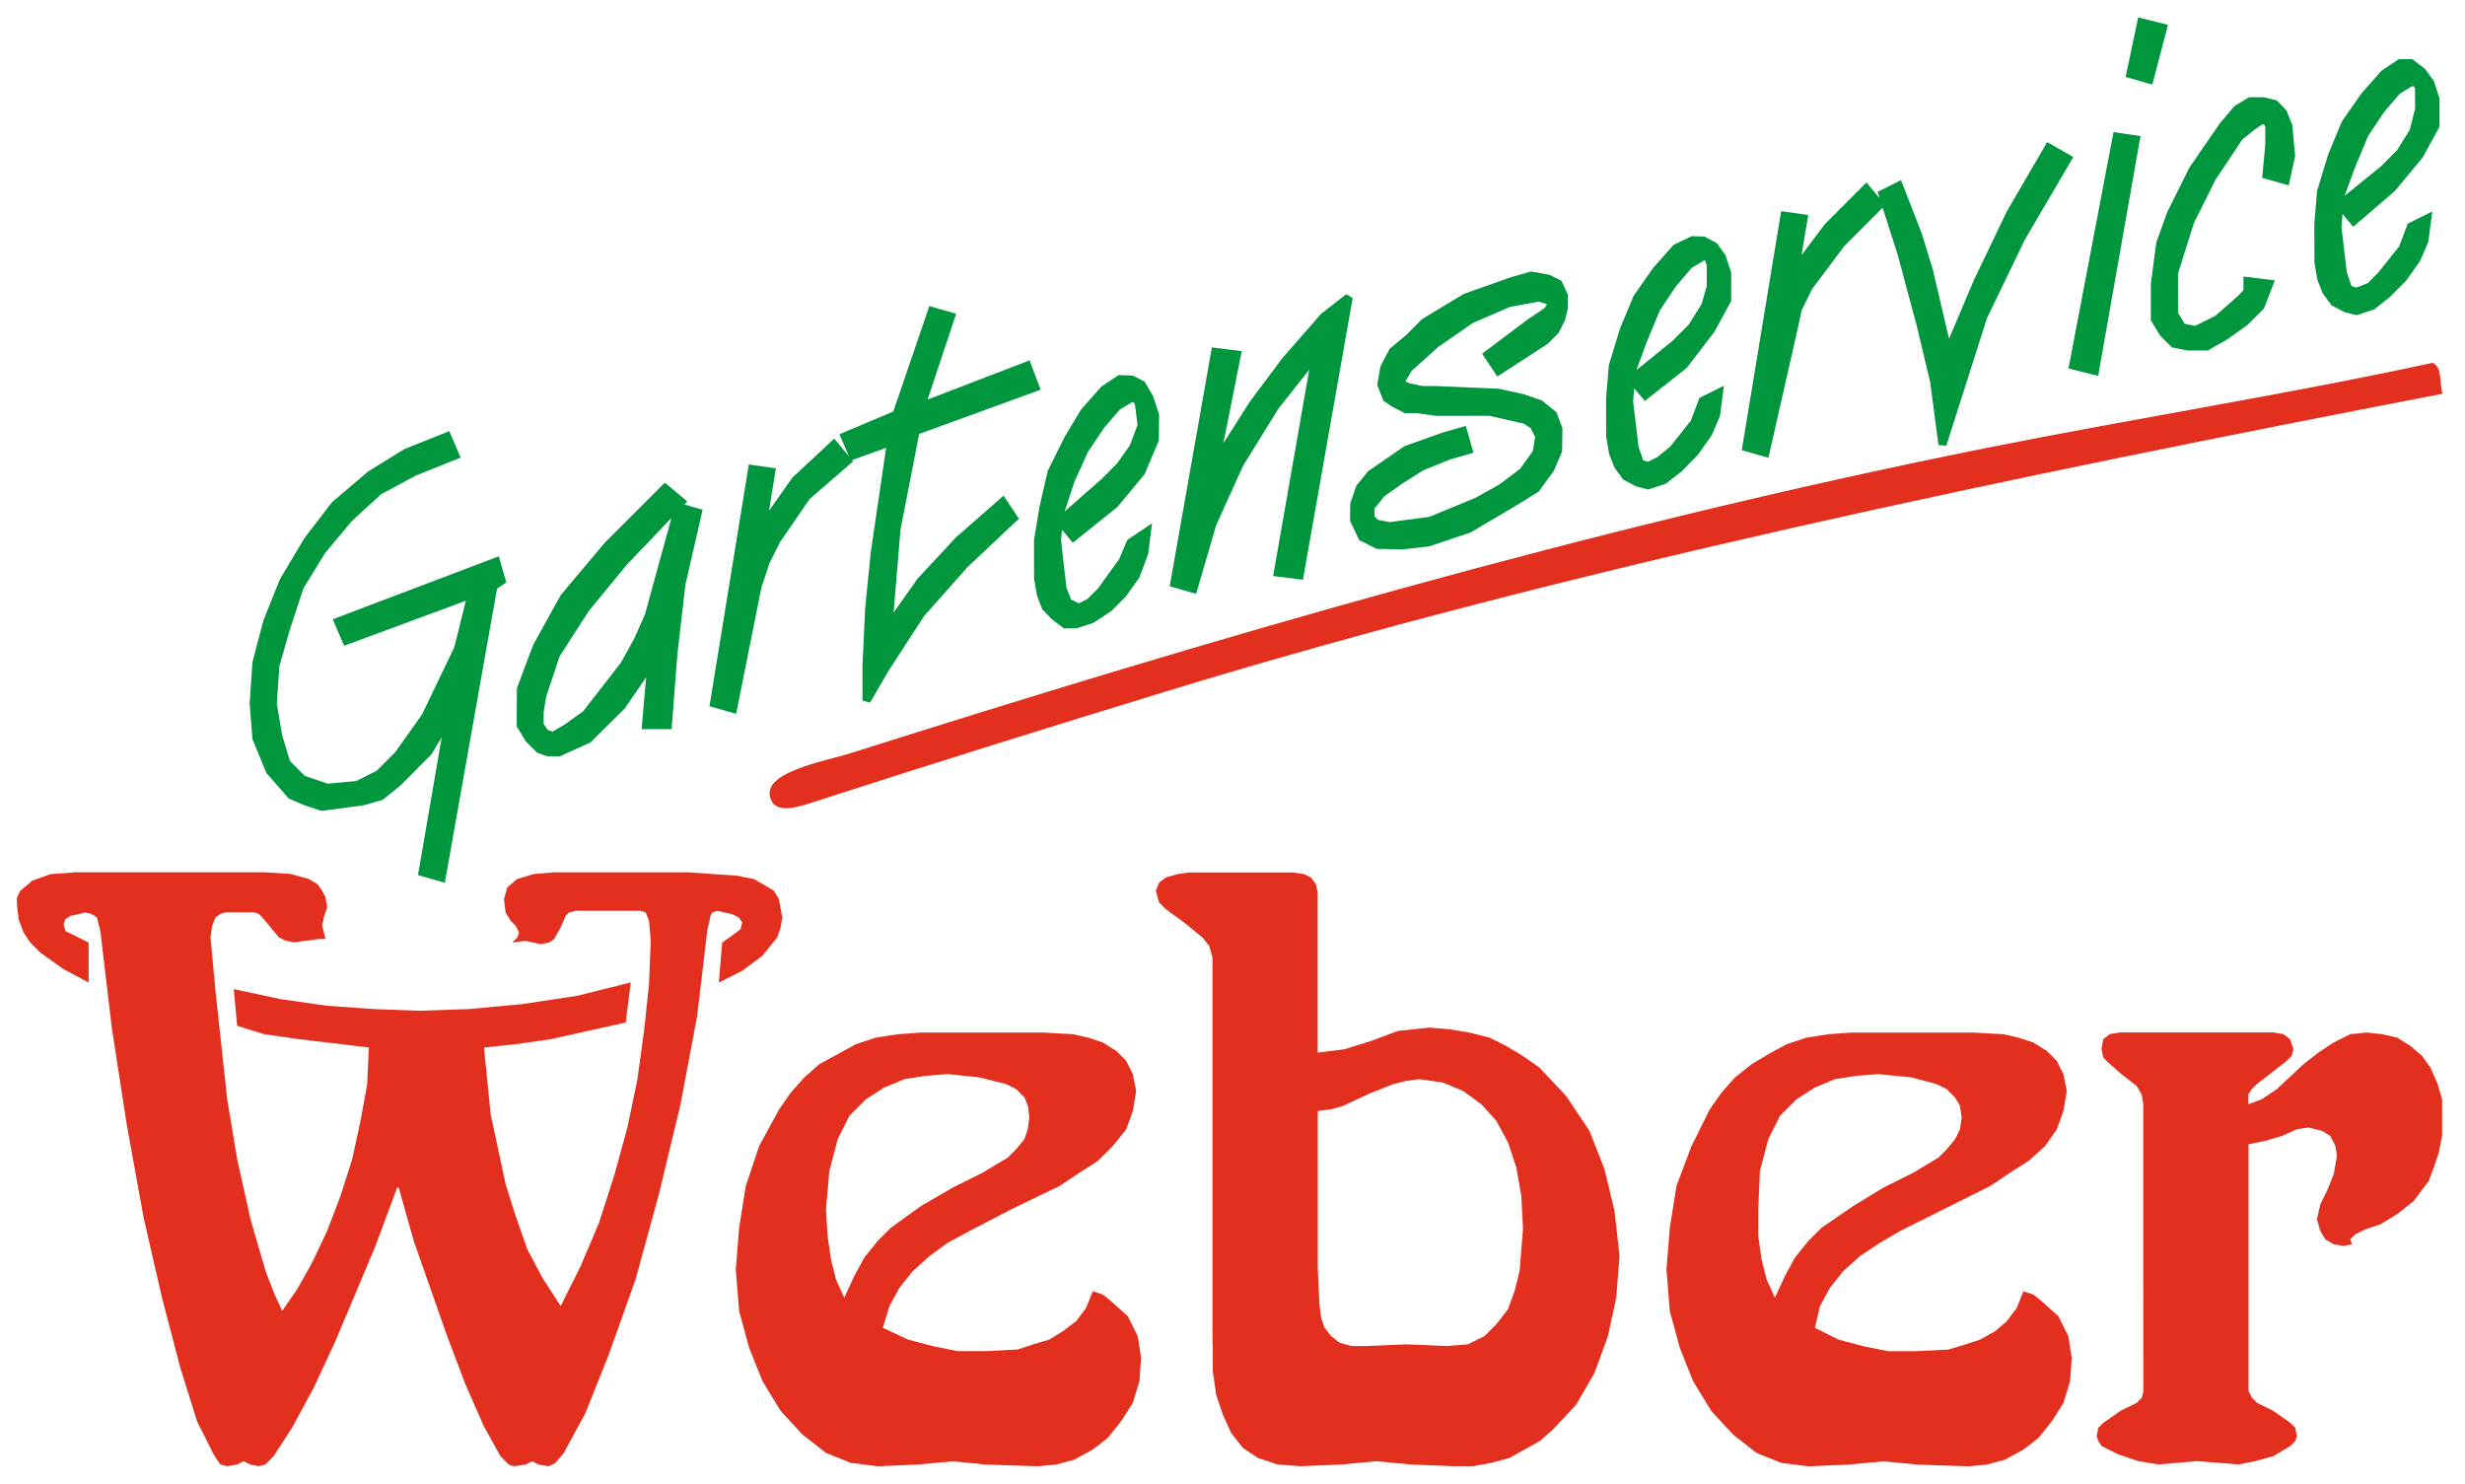
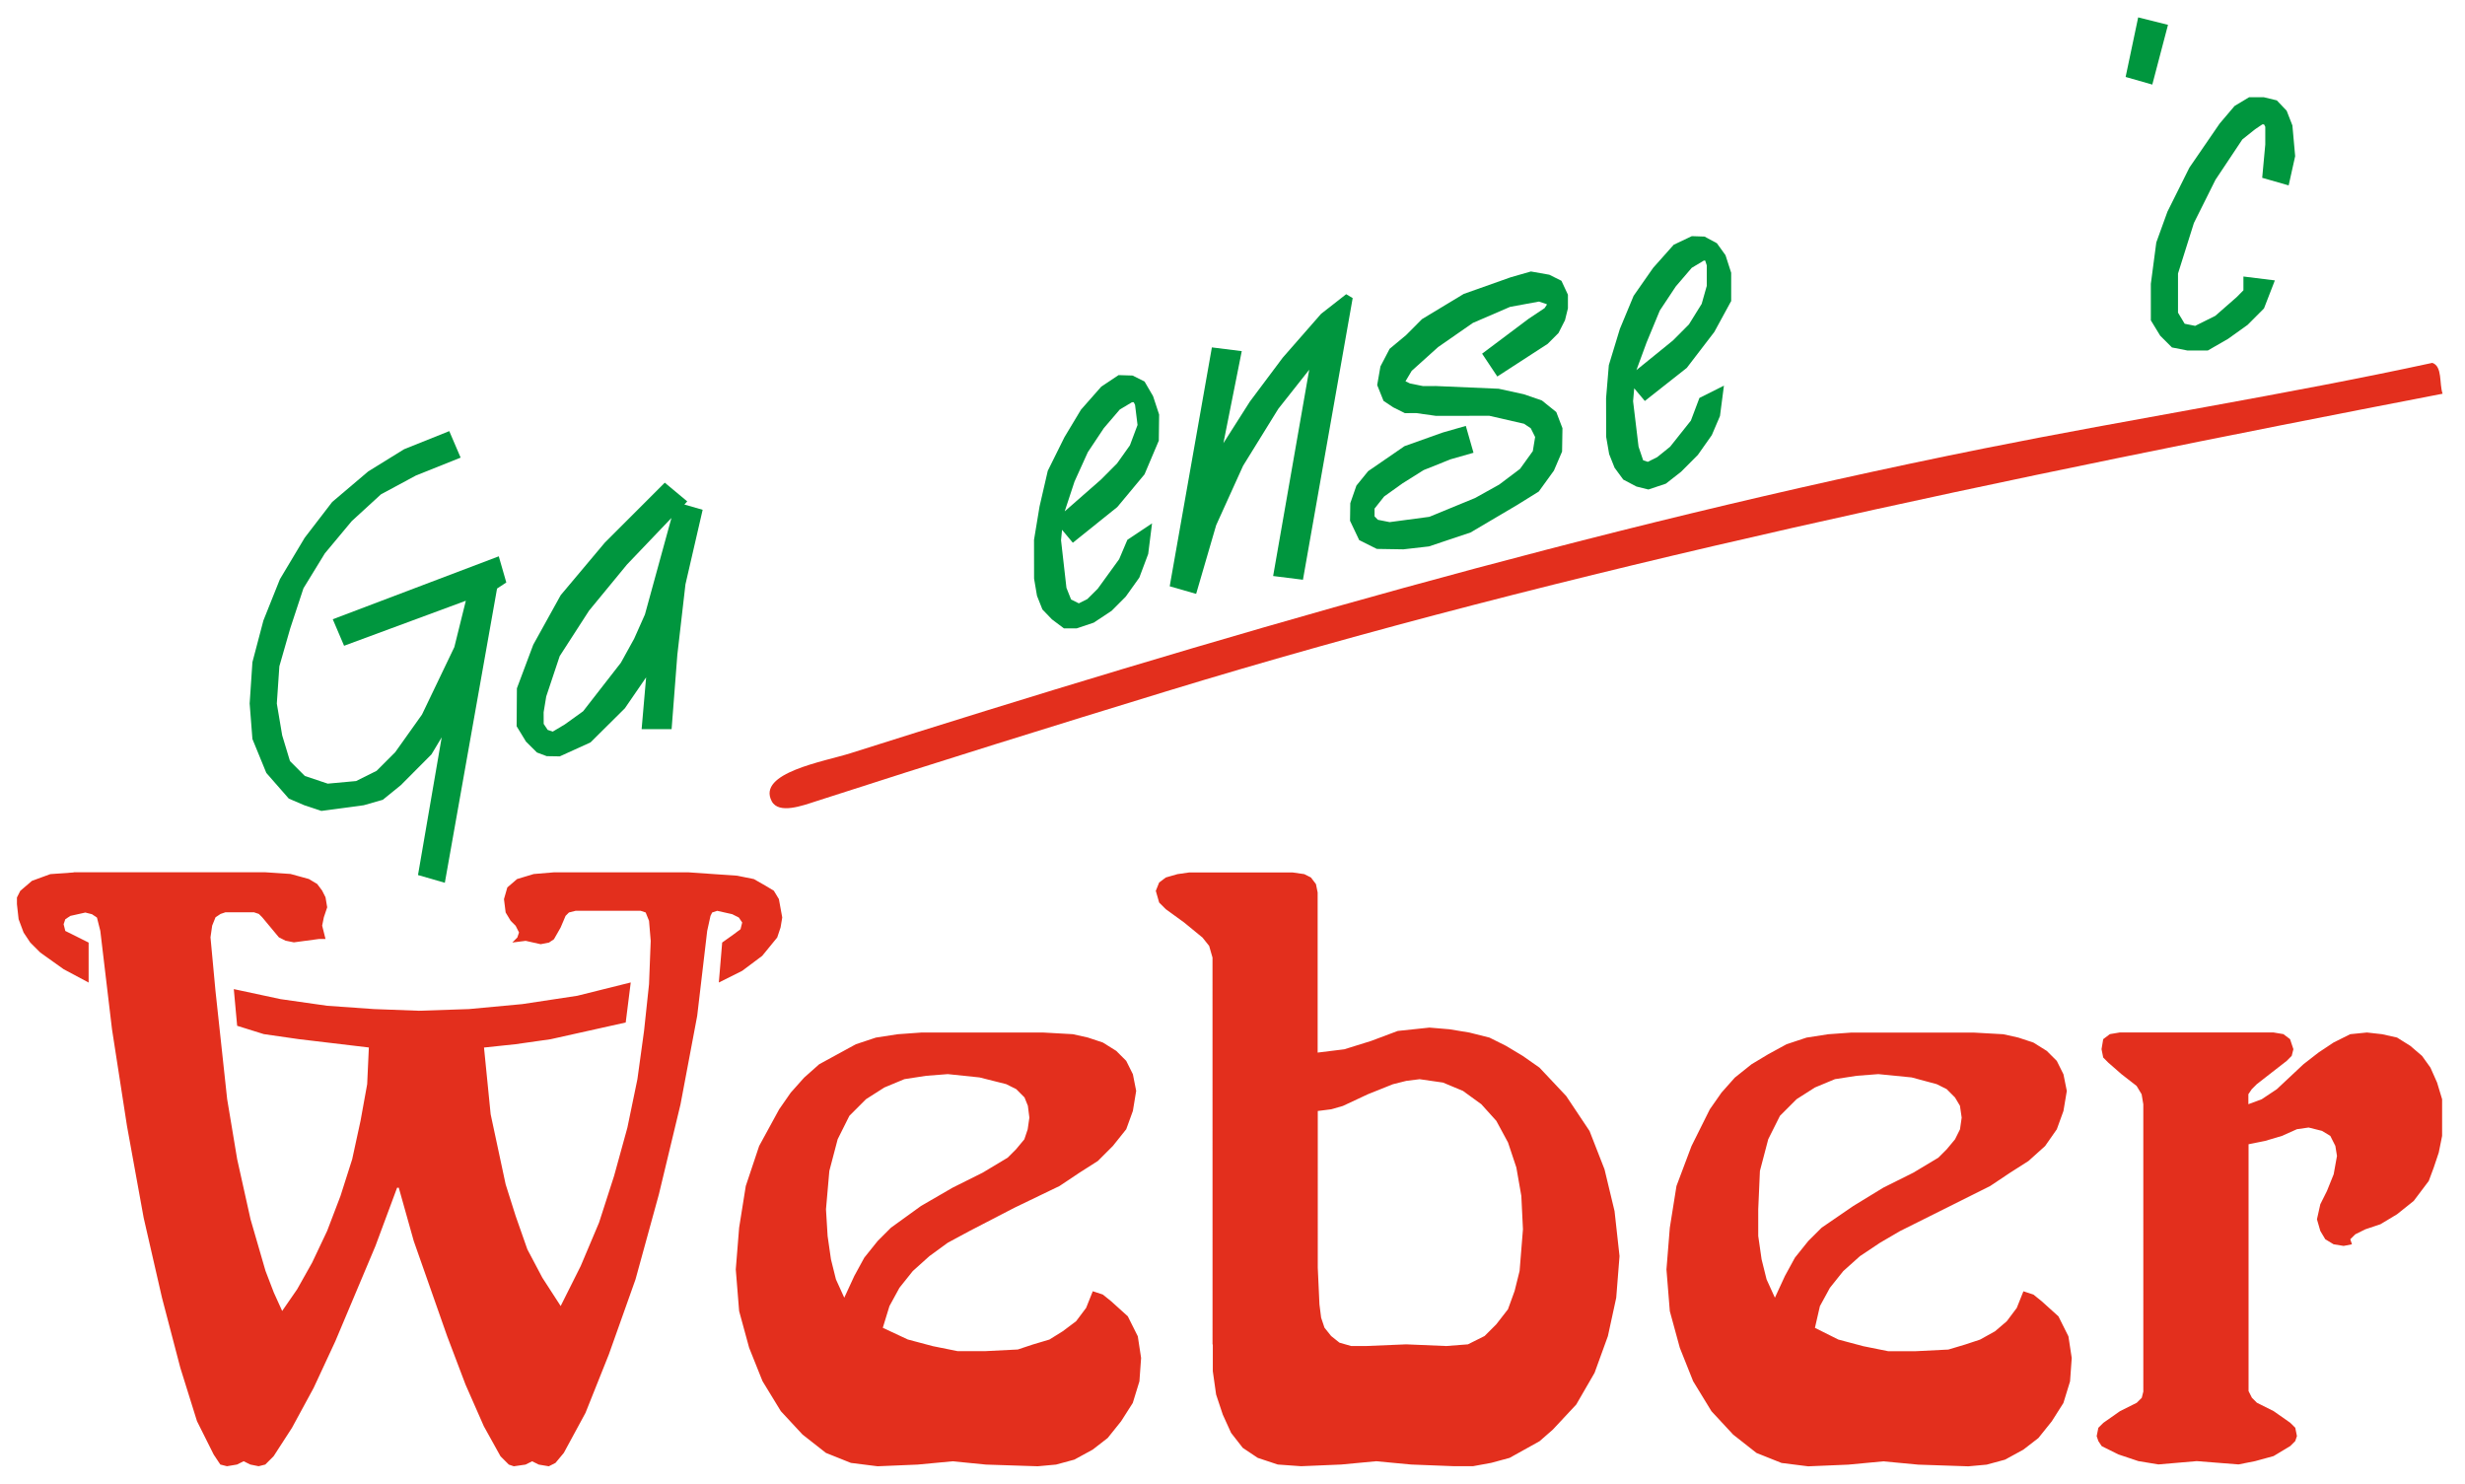
<svg xmlns="http://www.w3.org/2000/svg" id="Ebene_1" x="0px" y="0px" viewBox="0 0 455.56 274.31" style="enable-background:new 0 0 455.56 274.31;" xml:space="preserve">
  <style type="text/css">	.st0{fill-rule:evenodd;clip-rule:evenodd;fill:#E32F1D;}	.st1{fill:#00963E;}</style>
  <g>
-     <path class="st0" d="M449.52,67.06c1.9,0.64,1.25,3.81,1.9,5.7c-79.96,15.46-161.46,32.24-236.03,55.05  c-20.67,6.33-41.98,12.95-64.54,20.25c-2.52,0.82-6.94,2.46-8.23,0c-2.77-5.27,9.78-7.34,14.55-8.86  c66.56-21.09,136.6-41.7,209.45-56.32C394.14,77.36,422.46,72.93,449.52,67.06z" />
+     <path class="st0" d="M449.52,67.06c1.9,0.64,1.25,3.81,1.9,5.7c-79.96,15.46-161.46,32.24-236.03,55.05  c-20.67,6.33-41.98,12.95-64.54,20.25c-2.52,0.82-6.94,2.46-8.23,0c-2.77-5.27,9.78-7.34,14.55-8.86  c66.56-21.09,136.6-41.7,209.45-56.32C394.14,77.36,422.46,72.93,449.52,67.06" />
    <path class="st0" d="M396.13,257.09l-0.31,1.23l-0.93,0.92l-3.08,1.54l-3.08,2.16l-0.93,0.92l-0.31,1.54l0.31,0.92l0.62,0.93  l3.08,1.53l3.7,1.24l3.7,0.61l7.09-0.61l7.71,0.61l3.08-0.61l3.4-0.93l3.08-1.85l0.93-0.93l0.31-0.92l-0.31-1.54l-0.93-0.92  l-3.08-2.16l-3.08-1.54l-0.92-0.92l-0.62-1.23v-45.62l3.07-0.62l3.09-0.92l2.78-1.24l2.16-0.31l2.47,0.62l1.54,0.93l0.93,1.85  l0.3,1.85l-0.61,3.39l-1.24,3.08l-1.23,2.46l-0.62,2.78l0.62,2.15l0.92,1.54l1.54,0.93l1.85,0.3l1.54-0.3l-0.31-0.93l0.93-0.92  l1.85-0.92l2.78-0.93l3.08-1.85l3.08-2.46l2.78-3.69l0.92-2.47l0.93-2.78l0.62-3.08v-3.39v-3.39l-0.93-3.08l-1.23-2.77l-1.55-2.16  l-2.16-1.85l-2.46-1.54l-2.78-0.62l-2.78-0.31l-3.09,0.31l-3.08,1.54l-2.78,1.85l-2.78,2.16l-4.93,4.62l-2.78,1.85l-2.47,0.92  v-1.85l0.62-0.92l0.92-0.92l2.77-2.16l2.78-2.16l0.92-0.93l0.31-1.23l-0.62-1.85l-1.23-0.93l-1.85-0.31h-1.85h-24.35h-2.17  l-1.85,0.31l-1.23,0.93l-0.31,1.85l0.31,1.54l0.92,0.93l2.47,2.16l2.78,2.16l0.93,1.54l0.31,1.85V257.09z M362.54,206.54  l-0.31,2.16l-0.92,1.85l-1.54,1.85l-1.54,1.54l-4.62,2.77l-5.55,2.77l-5.55,3.39l-5.85,4.01l-2.47,2.46l-2.47,3.08l-1.85,3.39  l-1.85,4.01l-1.54-3.39l-0.92-3.7l-0.62-4.32v-4.93l0.31-7.09l1.54-5.86l2.16-4.32l3.08-3.08l3.39-2.16l3.7-1.54l4-0.62l4.01-0.31  l6.16,0.61l4.62,1.24l1.85,0.92l1.54,1.54l0.92,1.54L362.54,206.54z M342.19,190.82l-4.31,0.31l-4.01,0.62l-3.7,1.23l-3.39,1.85  l-3.08,1.85l-3.09,2.47l-2.46,2.77l-2.16,3.09l-3.38,6.78l-2.78,7.39l-1.23,7.71l-0.62,7.71l0.62,7.7l1.85,6.78l2.46,6.17  l3.39,5.55l4.01,4.32l4.31,3.39l4.63,1.85l4.93,0.62l7.39-0.31l6.48-0.61l6.47,0.61l9.25,0.31l3.39-0.31l3.39-0.92l3.39-1.85  l2.78-2.15l2.47-3.08l2.15-3.39l1.23-4l0.31-4.32l-0.61-4l-1.85-3.7l-3.08-2.78l-1.54-1.24l-1.85-0.61l-1.23,3.08l-1.85,2.46  l-2.16,1.85l-2.77,1.54l-2.78,0.92l-3.08,0.92l-6.16,0.31h-4.94l-4.62-0.93l-4.62-1.23l-4.32-2.16l0.92-4.01l1.85-3.39l2.46-3.08  l3.09-2.77l3.7-2.47l3.7-2.16l8.63-4.31l8.02-4.01l3.7-2.47l3.39-2.16l3.08-2.77l2.16-3.09l1.23-3.39l0.62-3.7l-0.62-3.08  l-1.23-2.47l-1.85-1.85l-2.47-1.54l-2.78-0.92l-2.77-0.62l-5.55-0.31H342.19z M243.56,205.31l2.46-0.31l2.16-0.62l4.62-2.16  l4.62-1.85l2.47-0.62l2.47-0.31l4.31,0.62l3.7,1.54l3.39,2.46l2.78,3.08l2.16,4l1.54,4.62l0.92,5.25l0.3,6.16l-0.62,7.7l-0.92,3.7  l-1.23,3.39l-2.16,2.78l-2.16,2.16l-3.08,1.54l-4.01,0.31l-7.4-0.31l-7.4,0.31h-2.77l-2.16-0.62l-1.54-1.23l-1.23-1.54l-0.62-1.85  l-0.31-2.46l-0.31-6.79V205.31z M224.14,248.46v4.93l0.61,4.32l1.23,3.7l1.54,3.39l2.16,2.77l2.77,1.85l3.7,1.23l4.31,0.31  l7.4-0.31l6.47-0.61l6.47,0.61l8.02,0.31h3.39l3.39-0.62l3.39-0.92l2.77-1.54l2.77-1.54l2.47-2.16l4.31-4.62l3.39-5.86l2.46-6.78  l1.54-7.09l0.61-7.7l-0.92-8.32l-1.85-7.71l-2.77-7.09l-4.32-6.47l-4.93-5.24l-3.08-2.16l-3.08-1.85l-3.08-1.54l-3.7-0.93  l-3.7-0.61l-3.7-0.31l-5.86,0.62l-4.93,1.85l-4.94,1.54l-4.93,0.61v-29.59l-0.31-1.54l-0.93-1.23l-1.23-0.62l-2.16-0.31h-19.11  l-2.16,0.31l-2.16,0.62l-1.23,0.93l-0.62,1.54l0.62,2.16l1.23,1.23l3.39,2.46l3.39,2.78l1.23,1.54l0.62,2.16V248.46z   M190.24,206.54l-0.31,2.16l-0.62,1.85l-1.54,1.85l-1.54,1.54l-4.62,2.77l-5.55,2.77l-5.85,3.39l-5.55,4.01l-2.46,2.46l-2.47,3.08  l-1.85,3.39l-1.85,4.01l-1.54-3.39l-0.92-3.7l-0.62-4.32l-0.3-4.93l0.62-7.09l1.54-5.86l2.16-4.32l3.08-3.08l3.39-2.16l3.7-1.54  l4.01-0.62l4.01-0.31l5.86,0.61l4.93,1.24l1.85,0.92l1.54,1.54l0.62,1.54L190.24,206.54z M170.2,190.82l-4.32,0.31l-4.01,0.62  l-3.7,1.23l-3.39,1.85l-3.39,1.85l-2.78,2.47l-2.47,2.77L144,205l-3.7,6.78l-2.47,7.39l-1.23,7.71l-0.62,7.71l0.62,7.7l1.85,6.78  l2.47,6.17l3.39,5.55l4.01,4.32l4.32,3.39l4.62,1.85l4.93,0.62l7.4-0.31l6.47-0.61l6.16,0.61l9.56,0.31l3.39-0.31l3.39-0.92  l3.39-1.85l2.77-2.15l2.47-3.08l2.16-3.39l1.23-4l0.31-4.32l-0.61-4l-1.85-3.7l-3.08-2.78l-1.54-1.24l-1.85-0.61l-1.23,3.08  l-1.85,2.46l-2.46,1.85l-2.47,1.54l-3.08,0.92l-2.77,0.92l-6.16,0.31h-4.93l-4.62-0.93l-4.62-1.23l-4.62-2.16l1.23-4.01l1.85-3.39  l2.46-3.08l3.08-2.77l3.39-2.47l4.01-2.16l8.32-4.31l8.32-4.01l3.7-2.47l3.39-2.16l2.77-2.77l2.47-3.09l1.23-3.39l0.61-3.7  l-0.61-3.08l-1.23-2.47l-1.85-1.85l-2.47-1.54l-2.77-0.92l-2.77-0.62l-5.55-0.31H170.2z M13.62,161.23l-4.32,0.31l-3.39,1.24  l-2.16,1.85l-0.62,1.23v1.23l0.31,2.78l0.92,2.46l1.23,1.85l1.85,1.85l4.32,3.08l4.62,2.47v-7.39l-3.08-1.54l-1.23-0.61l-0.31-1.24  l0.31-0.92l0.93-0.62l2.77-0.62l1.23,0.31l0.92,0.62l0.62,2.46l2.16,18.18l2.77,17.88l3.08,16.95l3.39,14.79l3.39,12.95l3.08,9.86  l3.08,6.16l1.23,1.85l1.23,0.31l1.85-0.31l1.23-0.61l1.23,0.61l1.54,0.31l1.23-0.31l1.54-1.54l3.39-5.24l4.01-7.39l4.01-8.63  l7.4-17.57l4.01-10.79h0.31l2.77,9.86l6.17,17.57l3.39,8.94l3.39,7.71l3.08,5.55l1.54,1.54l0.92,0.31l2.16-0.31l1.23-0.61  l1.23,0.61l1.85,0.31l1.23-0.62l1.54-1.85l4.01-7.4l4.31-10.79l4.93-13.87l4.32-15.72l4-16.64l3.08-16.34l1.85-15.71l0.61-2.78  l0.31-0.62l0.93-0.31l2.77,0.62l1.23,0.62l0.62,0.92l-0.31,1.24l-1.23,0.92l-2.16,1.54l-0.62,7.39l4.32-2.16l3.7-2.77l2.77-3.39  l0.62-1.85l0.31-1.85l-0.62-3.4l-0.93-1.54l-1.54-0.93l-2.16-1.23l-3.08-0.62l-8.94-0.62h-24.96l-3.7,0.31l-3.08,0.93L93.76,164  l-0.62,2.16l0.31,2.47l0.93,1.54l0.92,0.92l0.62,1.23l-0.31,0.93l-0.93,0.93l2.47-0.31l2.77,0.62l1.54-0.3l0.92-0.62l1.23-2.16  l0.92-2.16l0.62-0.62l1.23-0.31h12.02l0.93,0.31l0.62,1.54l0.31,3.7l-0.31,8.01l-0.92,8.63l-1.23,8.94l-1.85,8.94l-2.46,8.93  l-2.78,8.63l-3.39,8.02l-3.7,7.39l-3.39-5.24l-2.77-5.24l-2.16-6.16l-1.85-5.85l-2.77-12.95l-1.23-12.33l5.85-0.62l6.47-0.92  l13.87-3.09l0.93-7.4l-9.87,2.46l-10.17,1.54l-9.86,0.92l-9.25,0.31l-8.32-0.31l-8.63-0.61l-8.63-1.23l-8.63-1.85l0.62,6.78  l4.93,1.54l6.47,0.93l12.94,1.54l-0.31,6.78l-1.23,6.78l-1.54,7.09l-2.16,6.78l-2.47,6.47l-2.77,5.85l-2.77,4.93l-2.77,4.01  l-1.54-3.39l-1.54-4.01l-2.77-9.55l-2.47-11.1l-1.85-11.1l-2.16-20.03l-0.92-9.87l0.31-2.16l0.62-1.54l0.93-0.62l0.92-0.31h5.24  l0.92,0.31l0.62,0.62l1.54,1.85l1.54,1.85l1.23,0.62l1.54,0.31l4.62-0.62h1.23l-0.62-2.47l0.31-1.54l0.62-1.85l-0.31-1.85  l-0.62-1.23l-0.92-1.23l-1.54-0.92l-3.39-0.93l-4.63-0.31H13.62z" />
    <g>
      <polygon class="st1" points="61.5,114.44 63.59,119.34 86.09,111.02 83.97,119.58 77.99,132.05 73.04,139.01 69.6,142.45    65.81,144.34 60.57,144.82 56.35,143.41 53.59,140.65 52.15,135.89 51.16,130.02 51.63,123.13 53.64,116.12 56.08,108.72    60.04,102.26 65.01,96.3 70.4,91.36 76.86,87.88 85.13,84.57 83.03,79.67 74.68,83.02 68.05,87.12 61.39,92.77 56.31,99.38    51.73,107.04 48.68,114.67 46.65,122.37 46.14,130.02 46.65,136.57 49.22,142.84 53.37,147.58 56.21,148.8 59.4,149.86    67.23,148.81 70.75,147.8 74.09,145.09 79.74,139.41 81.63,136.26 77.25,161.71 82.21,163.14 91.86,108.77 93.57,107.64    92.18,102.81   " />
      <path class="st1" d="M127.01,92.66l-4.15-3.46l-11.1,11.1l-8.13,9.68l-5.08,9.17l-3.02,8.05l-0.05,7.01l1.73,2.84l2.02,2.01   l1.81,0.68l2.41,0.04l5.68-2.58l6.35-6.3l3.93-5.72l-0.83,9.57h5.54l1.06-13.75l1.5-13.01l3.18-13.78l-3.38-0.97L127.01,92.66z    M119.19,113.56l-1.99,4.47l-2.45,4.44l-6.98,8.97l-3.38,2.43l-2.23,1.33l-0.94-0.31l-0.74-1.11l-0.01-2.16l0.48-2.91l2.49-7.46   l5.43-8.41l7.01-8.52l8.21-8.6L119.19,113.56z" />
-       <polygon class="st1" points="176.72,99.26 169.61,106.89 165.15,113.21 166.42,97.9 169.87,80.19 192.32,72.02 190.28,66.59    171.43,73.84 176.71,57.98 171.75,56.57 165.09,76.05 155.14,80.24 156.89,84.32 154.18,81.06 146.45,88.26 142.13,94.38    143.39,86.55 138.39,85.84 131.12,130.51 136.05,131.92 140.72,108.56 142.19,104.13 144.15,100.19 149.63,92.21 157.67,85.25    157.47,85.02 163.76,82.76 160.91,102.21 159.9,112.32 159.4,122.92 159.4,129.47 160.79,129.84 164.3,123.84 170.78,113.85    178.78,104.84 188.3,95.85 185.47,91.6   " />
      <path class="st1" d="M211.52,70.5l-2.21-1.1l-2.58-0.08l-3.21,2.14l-3.75,4.26l-3.05,5.08l-3.08,6.21l-1.52,6.59l-1.02,6.16   l0.01,7.17l0.54,3.18l1,2.52l1.76,1.83l2.21,1.66h2.38l3.13-1.05l3.31-2.19l2.6-2.61l2.52-3.53l1.64-4.37l0.71-5.65l-4.56,3.04   l-1.52,3.58l-3.95,5.45l-1.93,1.92l-1.57,0.79l-1.43-0.71l-0.86-2.16l-1-8.8l0.19-1.92l1.99,2.39l8.22-6.6l5.03-6.04l2.64-6.23   l0.06-4.82l-1.12-3.4L211.52,70.5z M198.58,89l2.46-5.43l2.97-4.46l2.94-3.43l2.24-1.34h0.34l0.24,0.48l0.46,3.72l-1.41,3.76   l-2.38,3.35l-2.98,2.99l-6.69,5.86L198.58,89z" />
      <polygon class="st1" points="248.79,54.37 244.15,58 237.07,66.09 231,74.2 226.1,81.9 229.49,64.89 223.97,64.2 216.29,107.69    216.18,108.35 221.06,109.75 224.76,97.06 229.74,86.07 236.24,75.56 241.96,68.32 235.29,106.45 240.8,107.14 249.99,55.09   " />
      <polygon class="st1" points="286.33,50.77 282.93,50.17 279.2,51.24 270.51,54.32 262.81,58.97 259.85,61.94 256.82,64.46    255.12,67.72 254.52,71.16 255.69,74.08 257.47,75.27 259.64,76.35 261.73,76.34 265.36,76.85 275.25,76.84 281.66,78.31    282.9,79.14 283.71,80.76 283.28,83.37 280.92,86.65 277.07,89.55 272.62,92.03 264.16,95.51 256.82,96.49 254.65,96.06    254.03,95.43 254.03,93.99 255.81,91.75 259.21,89.32 263.11,86.87 268.08,84.88 272.32,83.67 270.9,78.71 266.61,79.94    259.57,82.45 252.85,87.07 250.68,89.74 249.55,92.99 249.5,96.24 251.2,99.82 254.45,101.44 259.36,101.52 264.08,100.98    271.78,98.4 280.34,93.35 284.38,90.84 287.18,86.97 288.69,83.45 288.76,79.13 287.62,76.15 284.96,74.01 281.63,72.86    276.97,71.84 265.36,71.34 262.99,71.35 260.57,70.86 259.75,70.46 260.9,68.53 265.78,64.14 272.2,59.68 279.08,56.71    284.43,55.73 285.66,56.14 285.91,56.26 285.46,56.94 282.52,58.9 273.91,65.36 276.72,69.58 286.02,63.55 288.03,61.54    289.23,59.17 289.77,56.98 289.77,54.46 288.57,51.89   " />
      <path class="st1" d="M317.3,44.95l-2.28-1.23l-2.35-0.08l-3.35,1.59l-3.8,4.27l-3.61,5.17l-2.54,6.11l-2.04,6.7l-0.51,6.1   l0.02,7.17l0.55,3.17l1,2.52l1.61,2.19l2.43,1.28l2.21,0.55l3.23-1.08l2.8-2.19l3.11-3.12l2.58-3.66l1.51-3.53l0.73-5.61   l-4.53,2.27l-1.58,4.19l-3.83,4.82l-2.39,1.93l-1.74,0.87l-0.86-0.29l-0.85-2.52l-1.01-8.4l0.21-2.38l1.96,2.34l7.75-6.11   l5.09-6.64l3.02-5.54l0.1-0.17v-5.23l-1.05-3.25L317.3,44.95z M304.3,63.31l2.45-5.92l2.96-4.46l2.94-3.43l2.23-1.34h0.26   l0.29,0.88v3.8l-0.94,3.32l-2.36,3.8l-2.96,2.97l-6.74,5.47L304.3,63.31z" />
-       <polygon class="st1" points="378.34,26.26 370.9,39.04 364.84,51.66 360.21,62.59 357.18,49.71 355.15,43.12 351.33,33.29    347,35.46 347.39,36.66 344.94,33.72 337.25,41.43 332.95,47.15 334.18,39.74 329.18,39.02 322.01,82.53 321.9,83.19 326.82,84.6    332.03,61.67 332.97,57.31 334.91,53.4 340.89,45.43 347.93,38.38 350.72,47.1 354.23,60.17 356.73,70.67 358.25,82.25    359.7,82.37 367.21,58.81 374.23,44.27 383.17,29.02   " />
-       <polygon class="st1" points="382.28,68.1 387.77,69.47 395.59,25.14 390.6,24.42   " />
      <polygon class="st1" points="397.77,15.63 400.67,4.59 395.16,3.21 392.84,14.22   " />
      <polygon class="st1" points="422.6,20.46 420.78,18.55 418.38,17.97 415.66,17.97 412.97,19.59 410.22,22.83 404.63,30.97    400.57,39.11 398.51,44.8 397.5,52.45 397.5,59.2 399.23,62.04 401.4,64.21 404.29,64.78 408.02,64.78 411.77,62.62 415.39,60.03    418.41,57 420.42,51.82 414.61,51.1 414.61,53.65 413.36,54.91 409.41,58.37 405.69,60.22 403.75,59.83 402.52,57.78    402.52,50.55 405.46,41.21 409.44,33.23 414.41,25.77 416.79,23.87 418.1,22.99 418.42,22.99 418.65,23.43 418.65,26.71    418.08,32.86 422.97,34.26 424.15,28.96 424.17,28.84 423.66,23.18   " />
-       <path class="st1" d="M449.8,14.96l-1.62-2.22l-2.36-1.81h-2.49l-3.21,2.14l-3.72,4.22l-3.6,5.17l-2.54,6.11l-2.04,6.7l-0.51,6.1   l0.02,7.17l0.55,3.17l1,2.52l1.61,2.19l2.43,1.28l2.22,0.55l3.23-1.07l2.8-2.2l3.11-3.11l2.59-3.67l1.51-3.52l0.73-5.61   l-4.53,2.26l-1.58,4.19l-3.9,4.88l-1.9,1.91l-2.12,0.84l-0.91-0.3l-0.85-2.52l-1-8.4l0.21-2.38l1.97,2.36l7.71-6.62l5.11-6.16   l3.03-5.54l0.1-0.17v-5.22L449.8,14.96z M435.18,31.09l2.45-5.91l2.96-4.46l2.95-3.43l2.23-1.34h0.34l0.21,0.44l0.02,3.67   l-0.98,3.91l-2.35,3.79l-2.96,2.96l-6.74,5.47L435.18,31.09z" />
    </g>
  </g>
</svg>